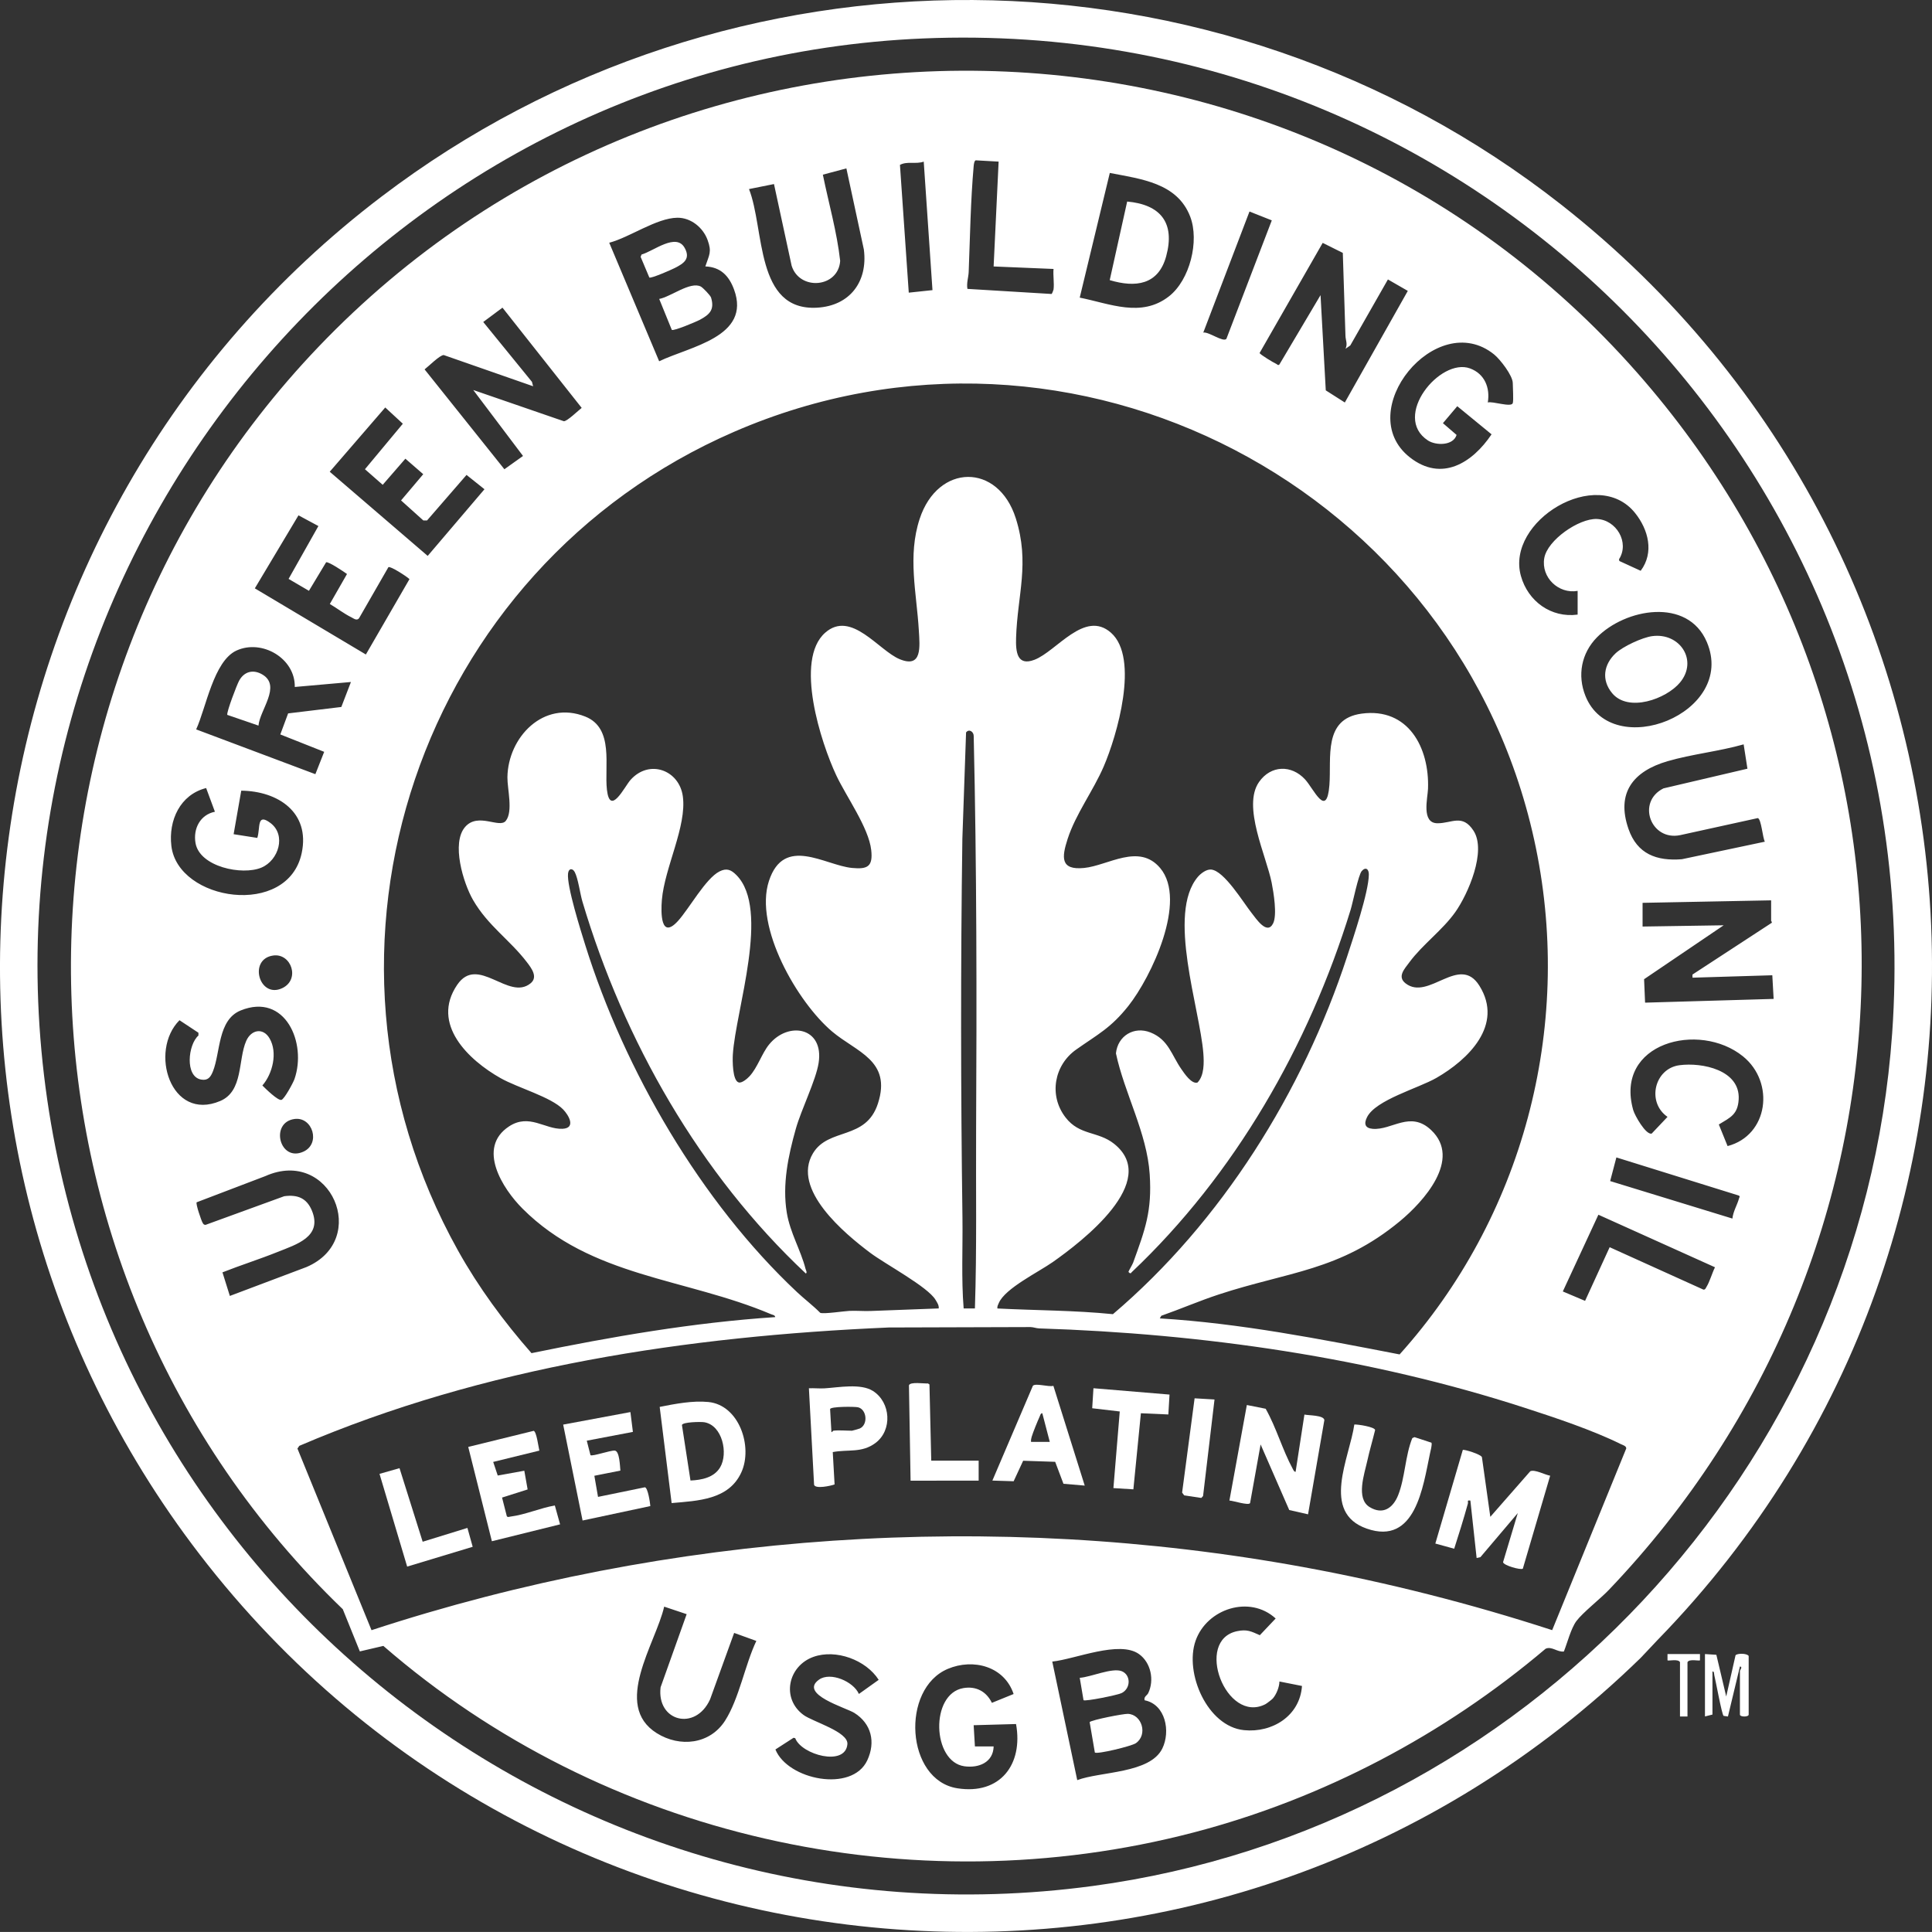
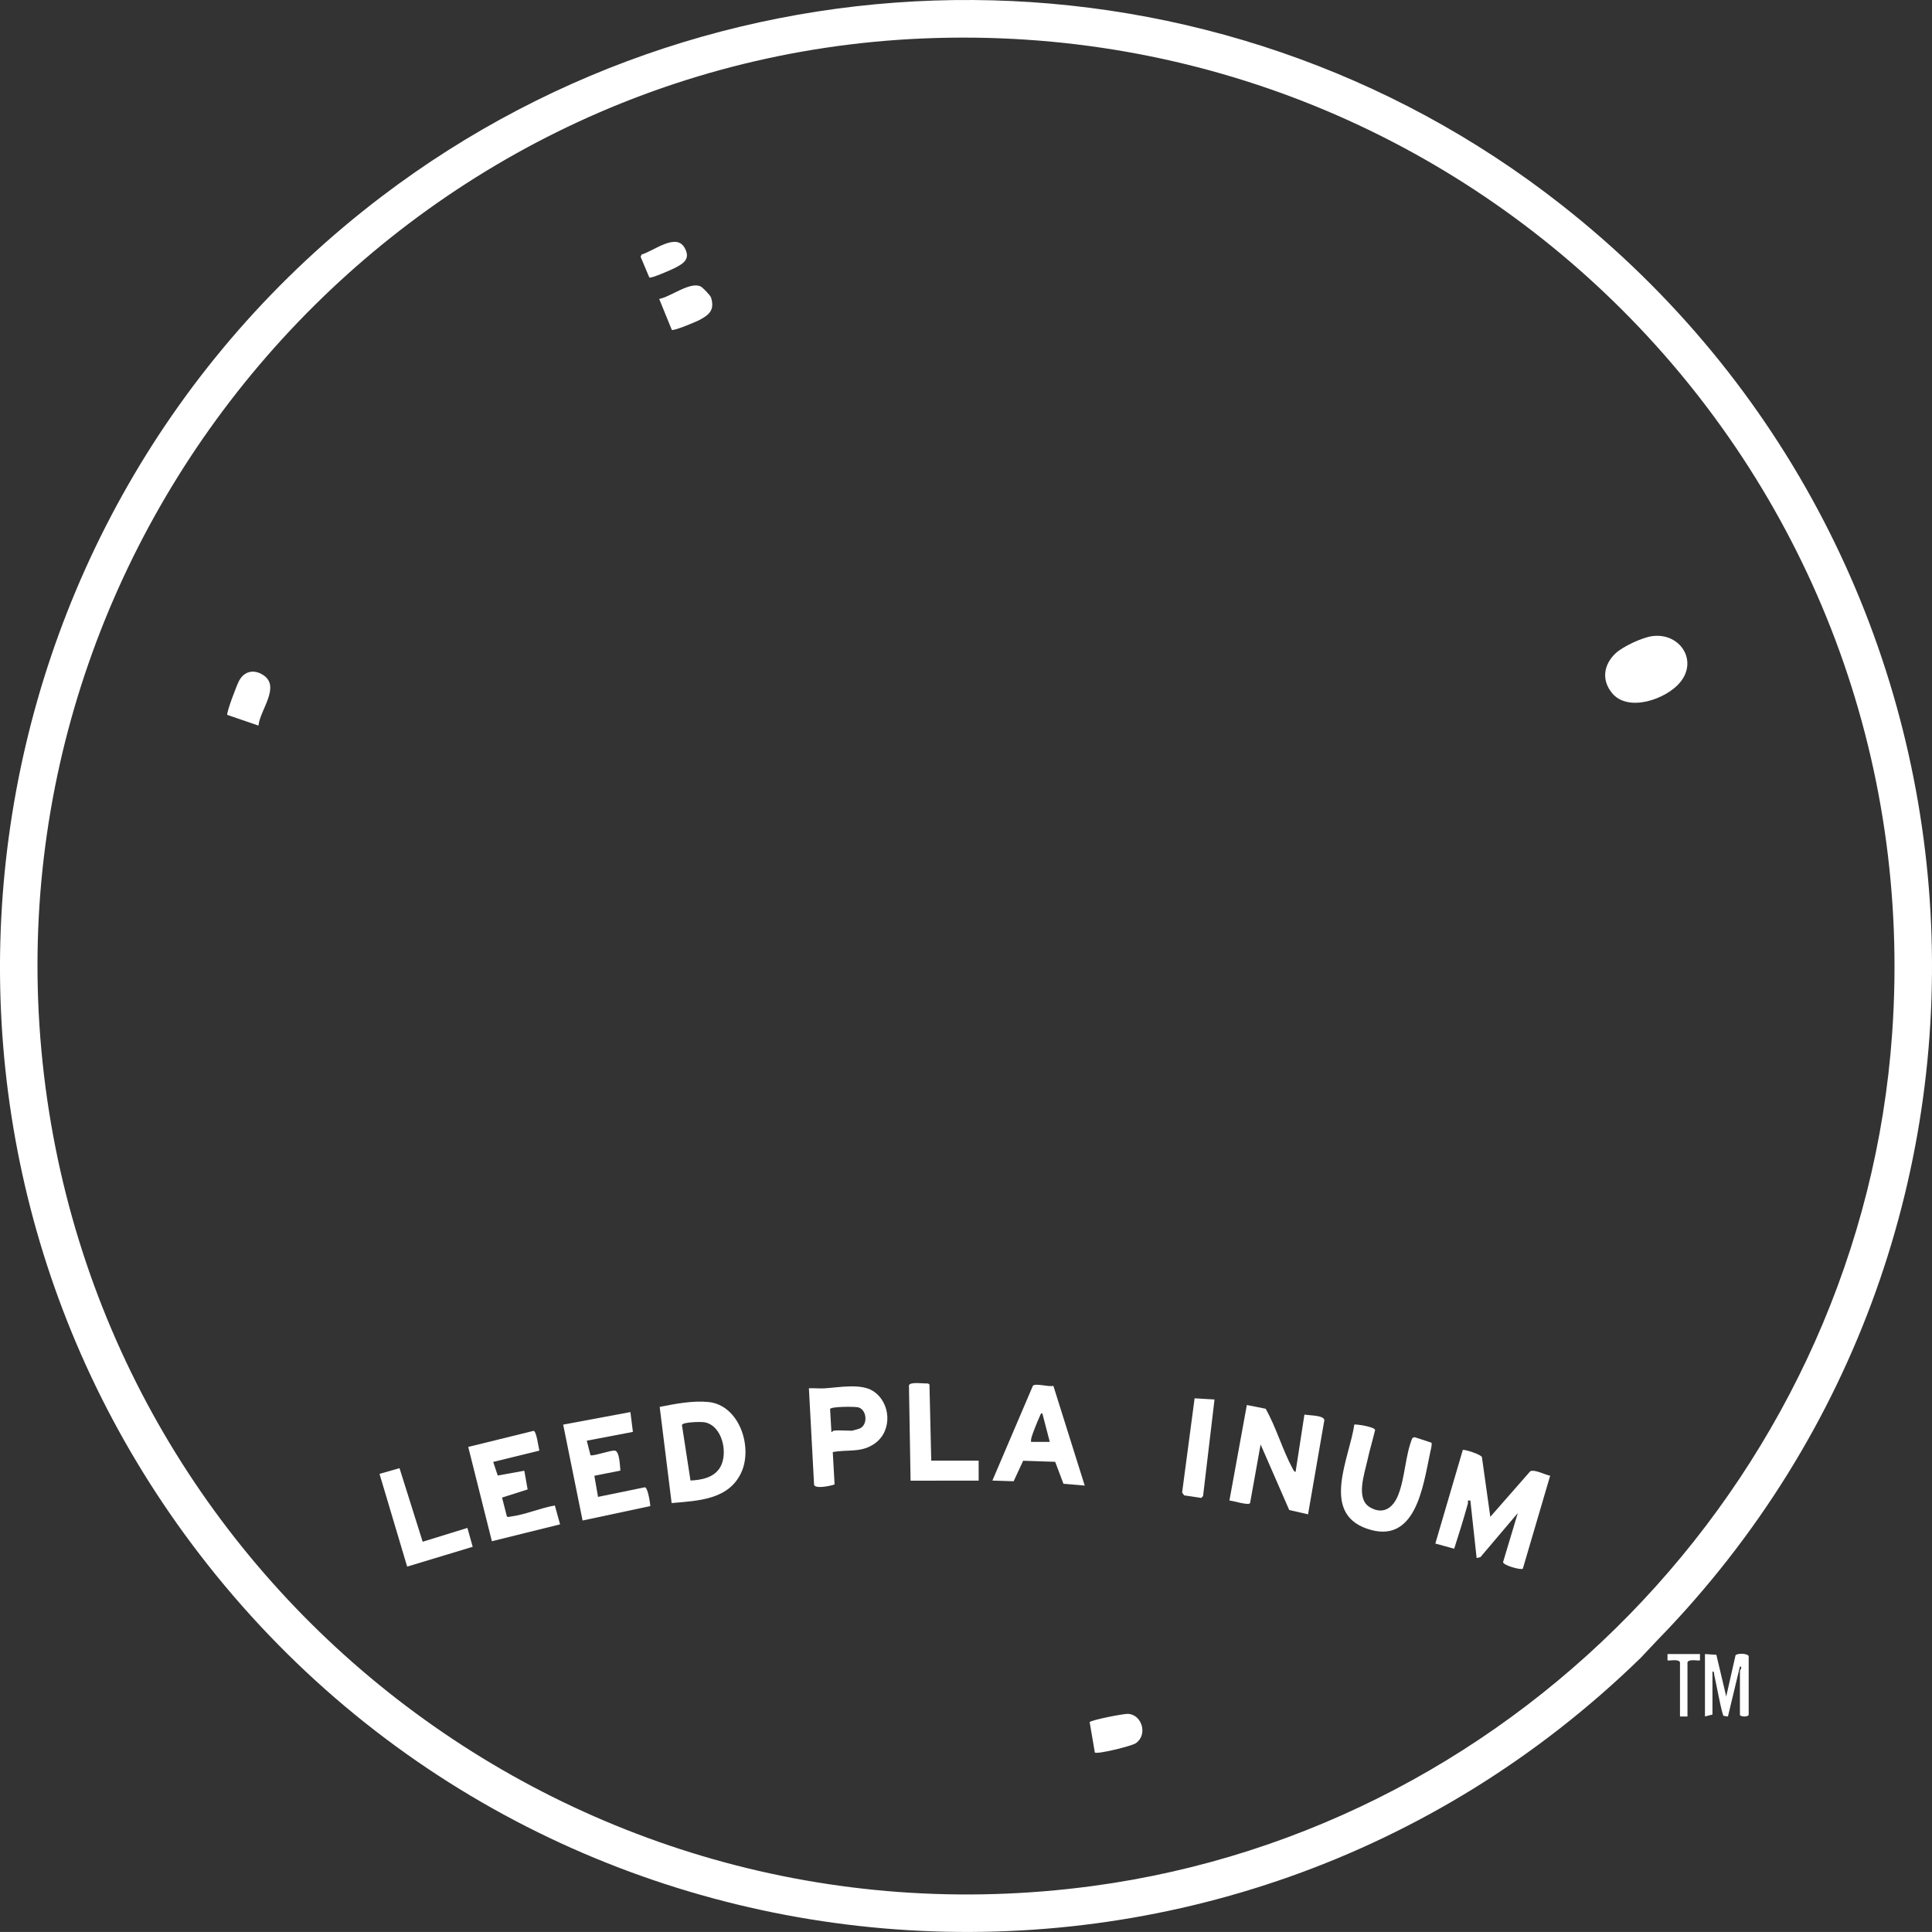
<svg xmlns="http://www.w3.org/2000/svg" id="Vrstva_1" version="1.1" viewBox="0 0 127.959 127.956">
  <rect x="0" y="0" width="127.959" height="127.956" fill="#333333" stroke="none" />
  <defs>
    <style>
      .st0 {
        fill: #fff;
      }
    </style>
  </defs>
  <path class="st0" d="M109.81,108.589l-1.143,1.212c-27.479,26.769-72.149,23.485-95.459-6.871C-8.415,74.772-2.86,34.408,25.269,13.021c23.059-17.533,55.338-17.367,78.142.541,29.938,23.512,32.997,67.686,6.4,95.027ZM61.163,2.546C26.311,3.997-.465,34.851,2.744,69.59c3.217,34.844,34.825,60.006,69.626,55.322,28.554-3.842,50.933-27.715,52.951-56.48C127.9,31.621,97.978,1.013,61.163,2.546Z" />
  <path class="st0" d="M112.923,109.551l.754.048.653,2.762.617-2.729c.101-.134.741-.146.87.043v3.884c0,.169-.579.169-.579,0v-2.893c0-.046.203-.288,0-.29l-.794,3.31-.288-.041c-.115-.081-.521-2.321-.615-2.691-.025-.094.005-.268-.123-.248v2.852l-.496.124v-4.132.002Z" />
  <path class="st0" d="M112.591,109.551v.414c-.056.058-.714-.116-.827.124v3.596h-.496v-3.596c-.111-.24-.771-.066-.827-.124v-.414h2.15Z" />
-   <path class="st0" d="M103.578,109.381c-.428.059-.809-.369-1.212-.182-6.732,5.703-14.734,9.926-23.296,12.164-18.751,4.903-39.1.309-53.68-12.352l-1.557.364-1.13-2.795C-.691,84.07-1.35,46.46,21.091,22.975,45.01-2.057,85.526-1.304,108.419,24.67c20.646,23.424,19.612,58.142-1.859,80.627-.567.594-1.732,1.505-2.15,2.064-.359.48-.604,1.444-.832,2.02ZM69.777,19.176c.055-.418-.04-.933,0-1.363l-3.968-.165.331-6.944-1.515-.086c-.099.023-.129.281-.137.374-.203,2.286-.242,4.722-.331,7.025-.013.342-.154.741-.083,1.116l5.573.337c.028-.005.126-.258.131-.296v.002ZM61.18,10.704c-.508.189-1.088-.046-1.575.217l.584,8.462,1.57-.167-.579-8.512ZM49.608,12.523c1.044,2.64.397,8.088,4.509,7.855,2.173-.124,3.371-1.727,3.098-3.851l-1.158-5.374-1.558.415c.387,1.899.932,3.784,1.147,5.71-.119,1.791-2.7,1.996-3.216.316l-1.168-5.404-1.652.332h-.002ZM71.512,19.712c1.998.399,4.079,1.345,5.909-.084,1.388-1.083,2.028-3.672,1.406-5.286-.862-2.236-3.264-2.484-5.323-2.888l-1.992,8.258ZM84.234,14.596l-1.479-.586-3.06,8.017c.362-.068,1.308.658,1.53.417l3.007-7.847.002-.002ZM46.715,17.646c.25-.762.447-.946.147-1.758-.299-.812-1.098-1.477-2.003-1.467-1.38.017-3.154,1.302-4.509,1.656l3.307,7.85c2.016-.974,6.115-1.614,4.959-4.754-.334-.906-.891-1.487-1.902-1.528v.002ZM88.939,16.751l-1.335-.665-4.179,7.293c.018.096.946.655,1.1.719.066.028.119.132.212.041l2.724-4.592.347,6.307,1.262.804,4.171-7.392-1.317-.758-2.493,4.372-.316.22c.155-.326.005-.559-.003-.863l-.176-5.486h.002ZM31.343,25.83l6,2.068c.217.013.951-.705,1.183-.883l-5.247-6.638-1.274.949,3.226,3.963.078.293-5.919-2.066c-.251-.01-1.014.756-1.269.949l5.285,6.614,1.234-.88-3.298-4.372.002.002ZM100.193,26.697c.06-.19,0-1.037,0-1.322,0-.501-.84-1.58-1.239-1.902-3.831-3.091-9.427,3.791-5.578,6.818,2.102,1.652,4.137.372,5.412-1.525l-2.271-1.862-.95,1.123.905.779c-.225.723-1.368.711-1.897.367-2.41-1.576.807-5.506,2.789-4.772.966.359,1.337,1.277,1.175,2.256.299-.103,1.558.346,1.654.041v-.002ZM76.802,87.318c5.356.326,10.639,1.371,15.896,2.387,8.144-9.056,11.488-21.558,9.027-33.548-4.885-23.808-30.645-37.31-53.106-27.558-20.836,9.046-29.436,34.255-18.283,54.229,1.361,2.436,3.027,4.701,4.866,6.793,5.325-1.093,10.706-2.028,16.143-2.387-.023-.142-.163-.144-.266-.187-5.682-2.411-11.918-2.442-16.473-7-1.312-1.311-3.049-4.026-.893-5.443,1.34-.881,2.385.207,3.54.157.913-.04.415-.902.041-1.285-.799-.822-2.996-1.426-4.134-2.066-2.116-1.191-4.651-3.582-2.878-6.186,1.37-2.011,3.406,1.093,4.86-.099.503-.414.063-.994-.246-1.399-1.123-1.474-2.579-2.41-3.566-4.12-.648-1.123-1.457-3.781-.518-4.844.858-.973,2.268.124,2.686-.394.5-.62.098-2.125.109-2.89.038-2.648,2.39-5.124,5.158-4.018,1.922.768,1.251,3.293,1.433,4.85.208,1.78,1.169-.215,1.56-.653,1.244-1.398,3.227-.655,3.467,1.083.273,1.983-1.208,4.724-1.388,6.863-.071.845-.083,2.656,1.065,1.396.739-.812,1.836-2.822,2.75-3.282.468-.237.763-.121,1.118.237,2.266,2.274-.048,8.95-.233,11.889-.023.37-.031,1.727.387,1.848.21.063.576-.255.719-.41.531-.576.816-1.513,1.29-2.097,1.279-1.576,3.657-1.148,3.285,1.218-.18,1.148-1.15,3.084-1.509,4.358-.505,1.791-.905,3.693-.599,5.557.219,1.333.926,2.481,1.241,3.718.022.084.128.258.02.311-7.022-6.586-12.052-15.412-14.795-24.628-.157-.528-.289-1.55-.511-1.962-.142-.265-.404-.26-.443.099-.093.818.845,3.791,1.14,4.735,2.602,8.32,7.667,17.023,14.032,22.994.496.465,1.05.88,1.53,1.365.207.096,1.578-.111,1.937-.128.468-.02.943.025,1.412.007l4.501-.169c.02-.223-.109-.394-.213-.571-.511-.863-3.325-2.362-4.325-3.113-1.701-1.277-5.224-4.203-3.793-6.588,1.038-1.732,3.506-.836,4.304-3.3.926-2.86-1.424-3.402-3.042-4.774-2.291-1.942-5.174-6.925-4.177-9.965.998-3.04,3.705-1.037,5.502-.863,1.03.099,1.396-.089,1.272-1.189-.169-1.488-1.663-3.551-2.319-4.954-1.003-2.139-2.787-7.622-.731-9.436,1.727-1.523,3.545,1.184,4.941,1.755,1.497.614,1.327-.83,1.262-1.924-.145-2.463-.756-4.903.057-7.375,1.204-3.667,5.196-3.722,6.365-.036.943,2.971.109,5.071.02,7.908-.03.941.065,1.904,1.216,1.464,1.465-.559,3.326-3.333,5.07-1.791,1.902,1.682.391,6.834-.483,8.859-.691,1.606-1.857,3.149-2.39,4.8-.39,1.206-.497,2.081,1.094,1.92,1.591-.16,3.632-1.664,5.037.007,1.82,2.165-.598,7.226-2.102,9.125-1.168,1.474-2.022,1.879-3.466,2.899s-1.833,3.024-.7,4.492c.933,1.211,2.147.895,3.214,1.745,3.106,2.474-2.134,6.479-4.062,7.835-.959.673-3.155,1.737-3.572,2.711-.051.121-.117.221-.091.362,2.549.131,5.108.121,7.649.377,7.192-6.113,12.58-14.724,15.516-23.702.404-1.236,1.419-4.241,1.434-5.409.005-.37-.208-.534-.47-.238-.225.255-.59,2.09-.738,2.569-2.764,8.984-7.669,17.544-14.507,24.008-.063.139-.203.003-.205-.041,0-.033.26-.462.309-.599.797-2.2,1.257-3.41,1.097-5.852-.179-2.744-1.676-5.372-2.236-8.01.117-1.163,1.201-1.818,2.291-1.383,1.191.475,1.391,1.494,2.04,2.425.2.288.682,1.016,1.072.89.449-.462.432-1.317.386-1.932-.229-2.967-2.429-9.254-.364-11.689.194-.228.571-.515.884-.484.863.081,2.125,2.18,2.671,2.868.303.38,1.027,1.499,1.429.7.281-.561.031-2.056-.094-2.694-.354-1.788-1.963-5.056-.84-6.671.779-1.12,2.147-1.157,3.053-.172.582.635,1.434,2.627,1.61.372.141-1.808-.428-4.383,2.131-4.73,3.091-.418,4.501,2.254,4.4,4.979-.023.622-.455,2.271.62,2.281.951.008,1.656-.64,2.393.493.879,1.351-.361,4.199-1.209,5.395s-2.164,2.137-3.04,3.323c-.319.433-.824.951-.246,1.396,1.528,1.179,3.561-1.967,4.886.156,1.628,2.605-.752,4.899-2.853,6.105-1.2.688-4.018,1.454-4.59,2.6-.217.434-.137.726.372.77,1.277.107,2.486-1.231,3.876.084,2.043,1.934-.515,4.746-2.071,6.034-3.983,3.296-7.386,3.336-12.006,4.856-1.282.422-2.524.961-3.798,1.408l-.104.185-.004-.008ZM25.515,26.988l-3.676,4.256,6.488,5.574,3.76-4.415-1.188-.948-2.614,3.014h-.248l-1.474-1.325,1.469-1.737-1.183-1.027-1.502,1.73-1.176-1.032,2.509-3.014-1.166-1.077ZM104.491,39.135c-1.265.222-2.432-.89-2.212-2.17.207-1.199,2.298-2.637,3.48-2.592,1.282.048,2.188,1.546,1.469,2.671l.025.112,1.412.648c.908-1.212.508-2.734-.375-3.832-2.523-3.136-8.567.541-7.559,4.17.466,1.679,2,2.8,3.758,2.564v-1.571ZM21.089,34.841l-1.32-.71-2.891,4.836,7.354,4.381,2.888-4.992c-.17-.169-1.264-.882-1.396-.791l-1.947,3.386c-.154.182-.349.01-.509-.068-.491-.241-.951-.604-1.424-.88l1.138-1.986c-.194-.144-1.249-.854-1.385-.774l-1.136,1.887-1.348-.789,1.975-3.502h.002ZM105.76,42.221c-1.025,1.049-1.302,2.509-.752,3.877,1.763,4.39,10.04,1.141,8.038-3.575-1.267-2.982-5.409-2.22-7.285-.303ZM19.524,45.498c.035-1.902-2.183-3.182-3.861-2.411-1.515.696-2.015,3.796-2.671,5.222l7.895,2.966.584-1.48-2.906-1.152.518-1.394,3.523-.425.637-1.654-3.719.329ZM64.57,86.658c.131-3.946.058-7.906.079-11.864.046-8.674.041-17.357-.159-26.034.01-.293-.308-.513-.506-.25l-.245,7.028c-.118,8.366-.108,16.762.006,25.125.026,1.998-.081,4.006.079,5.996h.744ZM115.484,49.3c-1.633.465-3.424.645-5.042,1.116-2.261.659-3.419,2.086-2.585,4.486.577,1.664,1.864,2.139,3.538,2.005l5.494-1.161c-.149-.258-.232-1.493-.466-1.563l-5.136,1.128c-1.952.41-2.918-2.201-1.112-3.096l5.56-1.303-.251-1.611h.002ZM13.654,52.193c-1.727.435-2.504,2.145-2.304,3.834.433,3.67,7.725,4.778,8.633.468.566-2.686-1.566-4.102-4.005-4.128l-.505,2.883,1.568.246c.215-.647-.061-1.685.87-.989,1.059.794.549,2.474-.597,2.956-1.274.536-4.094-.051-4.365-1.629-.164-.949.309-1.875,1.285-2.071l-.581-1.57ZM117.304,59.631l-8.514.165v1.57l5.372-.083-5.272,3.571.066,1.553,8.514-.248-.088-1.566-5.285.16-.003-.207,5.253-3.429c.026-.066-.043-.108-.043-.126v-1.363.002ZM18.098,63.285c-1.674.23-.935,2.876.589,2.165,1.216-.568.609-2.329-.589-2.165ZM13.147,68.403l-1.259-.832c-2.035,2.038-.591,6.745,2.698,5.349,1.538-.653,1.169-2.724,1.722-3.981.329-.749,1.122-.897,1.548-.162.544.937.202,2.334-.478,3.116.202.205,1.027,1.014,1.259.955.197-.05.779-1.131.865-1.375.835-2.385-.605-5.747-3.56-4.55-1.525.619-1.335,2.772-1.838,4.031-.155.388-.334.63-.786.546-1.079-.2-.87-2.309-.175-2.916v-.18h.003ZM114.419,75.907c2.706-.708,3.153-4.218,1.022-5.943-2.906-2.352-8.526-.897-7.272,3.553.099.356.836,1.664,1.224,1.562l1.049-1.107c-1.398-.966-.871-3.204.794-3.422,1.504-.197,4.028.319,3.919,2.262-.057,1.004-.55,1.199-1.315,1.664l.581,1.432-.002-.002ZM19.504,74.112c-1.644.228-.992,2.878.589,2.165,1.168-.526.612-2.33-.589-2.165ZM114.74,80.707c.046-.47.326-.915.44-1.343.022-.079.089-.119-.025-.184l-8.1-2.522-.412,1.566,8.097,2.483ZM15.225,85.831l5.072-1.912c4.245-1.817,1.588-7.946-2.721-6.025l-4.551,1.735c-.073.103.304,1.204.392,1.353.055.092.07.134.194.144l5.214-1.899c.875-.118,1.49.119,1.836.961.706,1.73-1.037,2.233-2.276,2.731-1.201.483-2.448.875-3.651,1.351l.49,1.563.002-.002ZM113.584,83.932l-7.72-3.479-2.357,5.082,1.475.623,1.628-3.554,6.204,2.807c.129.02.157-.094.21-.179.21-.339.374-.921.561-1.298v-.002ZM58.85,87.922c-13.303.576-26.759,2.58-39.026,7.838l-.124.18,4.906,12.029c19.785-6.484,41.2-7.929,61.72-4.178,5.578,1.021,11.092,2.425,16.477,4.176l4.904-12.029c.017-.167-.228-.23-.347-.288-1.874-.928-4.352-1.753-6.357-2.403-10.315-3.348-21.334-4.919-32.178-5.265-.195-.007-.375-.084-.572-.089l-9.402.028ZM45.476,106.908l-1.487-.498c-.549,2.423-3.452,6.527-.49,8.381,1.53.958,3.52.743,4.526-.832.928-1.454,1.317-3.697,2.068-5.278l-1.47-.531-1.593,4.4c-.966,2.13-3.55,1.465-3.278-.799l1.727-4.843h-.001ZM84.295,112.499c-.056.063-.41.336-.491.375-2.602,1.327-4.73-4.249-1.864-4.84.655-.136.924.012,1.5.268l1.049-1.107c-1.72-1.576-4.557-.648-5.303,1.472-.752,2.138.779,5.675,3.199,5.923,1.881.194,3.712-.948,3.847-2.926l-1.494-.296c-.003.367-.202.857-.441,1.13h-.002ZM75.81,112.608c-.066-.237.162-.314.237-.466.418-.86.18-2.028-.609-2.59-1.302-.929-4.245.344-5.745.496l1.654,7.852c1.54-.579,4.817-.431,5.634-2.092.556-1.128.222-2.923-1.173-3.197l.002-.002ZM56.885,112.194l1.312-.936c-.844-1.322-2.83-2.048-4.312-1.525-1.701.601-2.154,2.762-.665,3.852.619.452,2.977,1.112,2.904,1.935-.132,1.505-3.047.696-3.455-.397l-.111-.028-1.201.775c.817,2.016,5.075,2.873,6.082.723.569-1.215.275-2.436-.858-3.146-.556-.347-3.684-1.235-2.339-2.2.756-.543,2.292.127,2.643.946ZM64.57,115.668h1.241c-.03,1.062-.989,1.446-1.935,1.315-2.144-.296-2.284-4.8-.071-5.178.842-.144,1.522.221,1.889.976l1.439-.584c-.615-1.838-2.673-2.374-4.354-1.667-3.14,1.32-2.794,7.374.63,7.911,2.832.445,4.369-1.581,3.885-4.256l-2.807.078.083,1.406Z" />
  <path class="st0" d="M98.706,100.461l2.647-3.019c.299-.137.983.242,1.317.296l-1.811,6.158c-.149.103-1.271-.213-1.31-.43l.976-3.253-2.475,2.919-.251.057-.414-3.803c-.255-.043-.129.071-.166.202-.278,1.003-.587,1.997-.906,2.987l-1.249-.344,1.819-6.199c.068-.055,1.203.286,1.267.48l.555,3.948v.002Z" />
  <path class="st0" d="M85.809,97.485l.585-3.796c.288.065,1.284.033,1.32.367l-1.08,6.239-1.246-.284-1.896-4.344-.698,3.887c-.109.174-1.126-.162-1.368-.171l1.154-6.327,1.247.248c.713,1.262,1.109,2.721,1.798,3.988.041.076.079.182.18.19l.002.002Z" />
  <path class="st0" d="M44.483,99.551l-.791-6.37c1.022-.202,2.185-.429,3.229-.324,2.046.207,2.951,2.97,2.18,4.658-.83,1.824-2.877,1.882-4.618,2.036ZM45.731,98.057c.733-.033,1.558-.19,1.965-.873.547-.921.152-2.779-1.041-2.986-.23-.04-1.451-.02-1.489.184l.566,3.675h-.001Z" />
  <path class="st0" d="M41.753,93.522l.165,1.315-3.055.582.245.958c.127.099,1.335-.334,1.614-.301.316.036.336,1.029.367,1.322l-1.724.344.243,1.399,3.103-.637c.203.031.346,1.034.362,1.245l-4.488.956-1.285-6.352,4.453-.83-.002-.002Z" />
  <path class="st0" d="M35.722,96.076l-3.057.749.301.901,1.76-.317.22,1.239-1.694.538.313,1.227c.05.102.185.038.275.028.948-.121,1.955-.568,2.908-.73l.347,1.249-4.517,1.118-1.566-6.246,4.334-1.065c.19.048.318,1.08.376,1.308h.002Z" />
  <path class="st0" d="M89.701,94.349c.217-.02,1.343.155,1.375.362-.163.677-.366,1.348-.515,2.028-.192.88-.776,2.509.149,3.076.877.537,1.55.071,1.892-.788.458-1.153.463-2.606.936-3.778l.146-.066,1.126.369c.049.146-.063.531-.099.708-.462,2.191-.955,6.113-4.19,4.982-3.057-1.069-1.138-4.682-.822-6.894h.002Z" />
  <path class="st0" d="M55.155,96.172l.121,2.144c-.248.094-1.267.316-1.358.025l-.343-6.393c.343-.018.695.025,1.037.004.938-.058,2.392-.344,3.207.175,1.181.753,1.298,2.597.164,3.444-.908.678-1.801.409-2.829.602ZM55.187,94.758c.348-.048.865,0,1.241,0,.026,0,.463-.123.515-.146.571-.261.465-1.275-.119-1.406-.23-.051-1.798-.056-1.846.116l.088,1.52c.03.041.099-.079.123-.083h0Z" />
  <path class="st0" d="M69.768,91.79l2.075,6.603-1.409-.121-.548-1.454-2.121-.071-.63,1.358-1.408-.045,2.684-6.282c.203-.185,1.027.096,1.356.008v.003ZM69.529,95.5l-.496-1.901c-.119.01-.129.122-.167.203-.139.303-.45,1.062-.538,1.364-.033.113-.053.217-.04.333h1.241Z" />
-   <path class="st0" d="M77.459,92.364l-.078,1.318-1.818-.081-.498,5.04-1.322-.083.42-5.074-1.825-.214.083-1.325,5.037.419Z" />
  <path class="st0" d="M26.461,97.24l1.533,4.871,2.964-.915.349,1.25-4.34,1.312-1.831-6.142,1.325-.377Z" />
  <path class="st0" d="M61.677,96.741h3.141v1.322l-4.509.005-.108-6.317c.083-.255,1.006-.101,1.259-.124l.099.066.119,5.046h-.001Z" />
  <path class="st0" d="M80.439,92.69l-.758,6.393-.117.128-1.135-.171-.136-.184.827-6.244,1.319.078Z" />
  <path class="st0" d="M44.495,21.85l-.835-2.051c.744-.131,2.063-1.181,2.757-.82.136.071.632.584.677.728.251.817-.109,1.135-.759,1.482-.227.121-1.704.744-1.839.66v.002Z" />
  <path class="st0" d="M43.006,18.38l-.576-1.368.061-.155c.789-.22,2.286-1.46,2.853-.443.407.729-.061,1.034-.64,1.33-.223.114-1.575.713-1.699.637Z" />
  <path class="st0" d="M17.121,48.058l-2.069-.711c-.048-.202.635-1.99.786-2.265.342-.623.953-.767,1.561-.395,1.237.759-.192,2.337-.28,3.371h.002Z" />
  <path class="st0" d="M72.513,116.071l-.344-2.016c.172-.152,2.228-.554,2.528-.544.93.03,1.345,1.38.531,1.944-.28.194-2.559.748-2.715.617Z" />
-   <path class="st0" d="M71.763,112.604l-.25-1.48c.717-.043,2.157-.693,2.787-.436.594.242.611,1.123-.003,1.442-.264.137-2.432.572-2.534.475Z" />
-   <path class="st0" d="M73.499,18.552l1.155-5.204c2.21.202,3.186,1.404,2.585,3.619-.519,1.912-2.039,2.096-3.74,1.586v-.002Z" />
  <path class="st0" d="M109.43,42.132c1.831-.245,3.057,1.613,1.836,3.075-.91,1.09-3.423,1.998-4.496.698-.718-.87-.558-1.895.238-2.64.486-.453,1.765-1.045,2.42-1.133h.001Z" />
</svg>